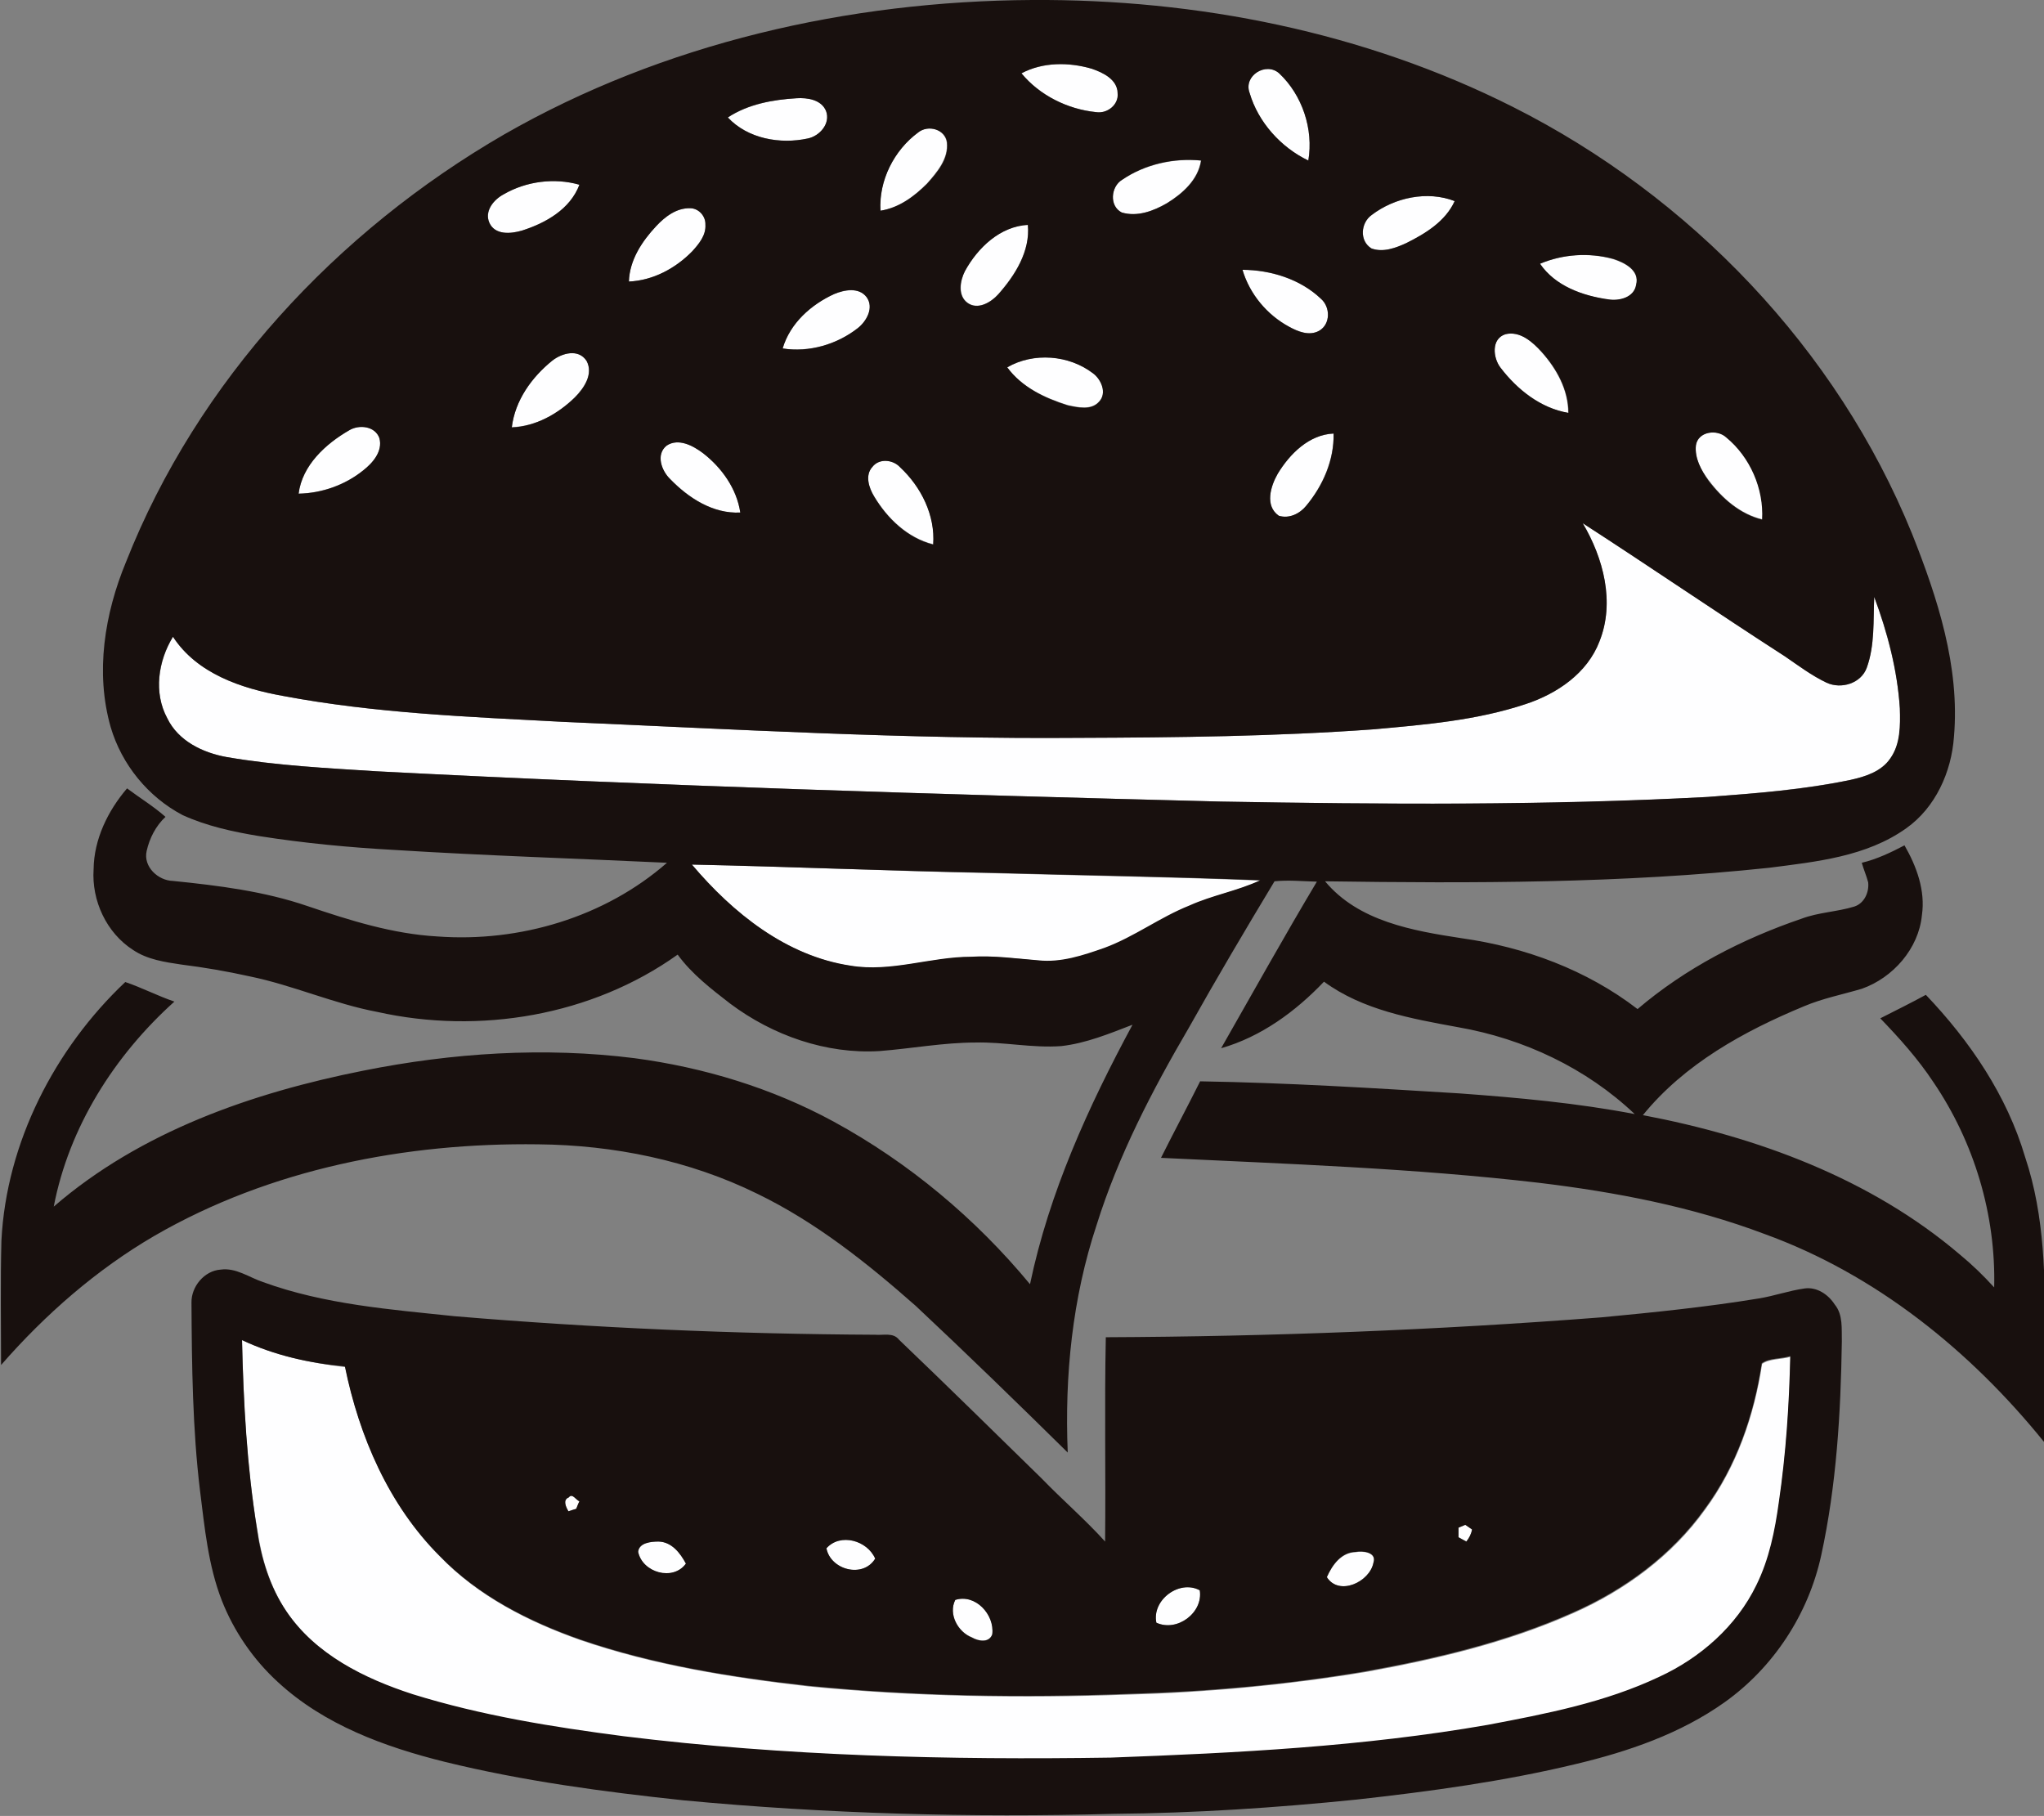
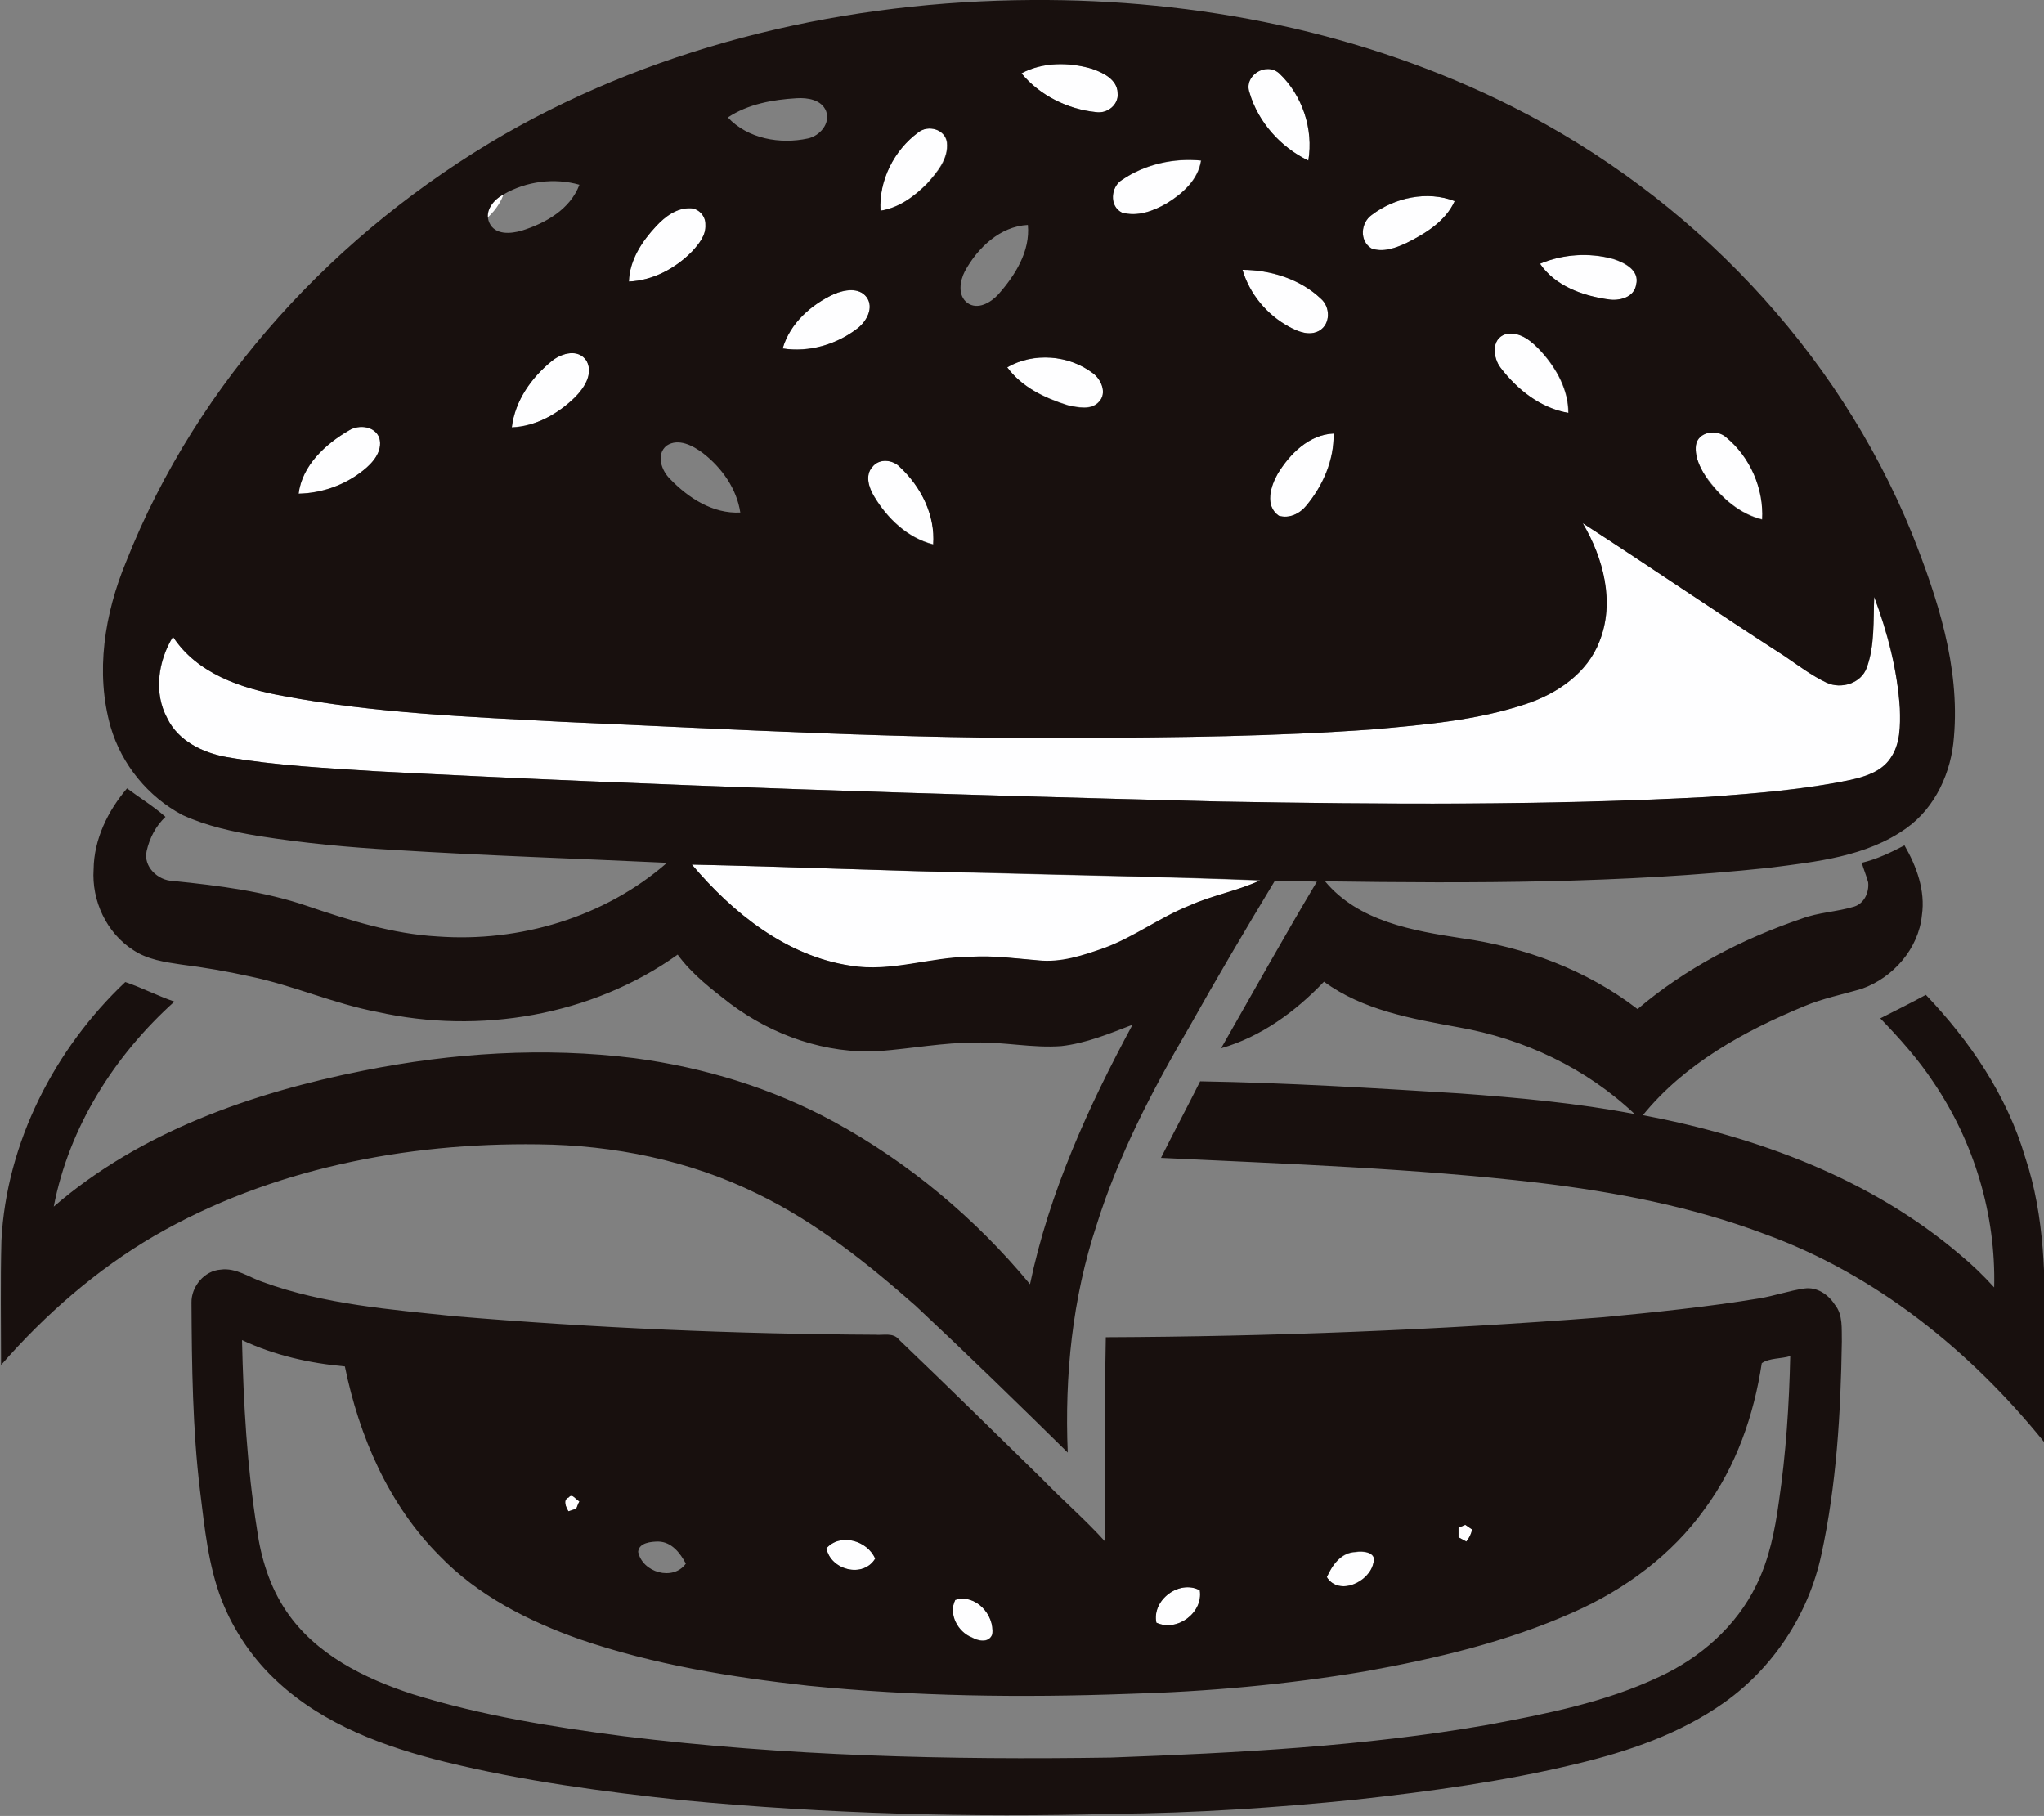
<svg xmlns="http://www.w3.org/2000/svg" version="1.1" id="Layer_1" x="0px" y="0px" viewBox="0 0 574.3 510.2" enable-background="new 0 0 574.3 510.2" xml:space="preserve">
  <rect x="0" y="0" width="574.3" height="510.2" fill="#808080" stroke="none" />
  <path fill="#FEFEFF" d="M287,20.6c6-3.2,13.3-3.1,19.8-1.3c3.1,1,7.1,3,7.3,6.8c0.3,3.3-2.9,6-6.1,5.4C300,30.7,292.1,26.8,287,20.6  z" />
  <path fill="#FEFEFF" d="M351.1,26.1c-1.8-4.9,4.6-8.8,8.3-5.5c6.5,6.1,9.7,15.7,8.2,24.5C359.9,41.5,353.5,34.4,351.1,26.1z" />
-   <path fill="#FEFEFF" d="M204.5,33c5.7-3.7,12.7-5,19.3-5.4c3-0.2,7,0.4,8.3,3.6c1.3,3.5-1.7,7-5.1,7.7C219.3,40.6,210.1,39,204.5,33  z" />
  <path fill="#FEFEFF" d="M258,37.2c2.7-2.3,7.5-0.9,8,2.8c0.5,4.6-2.8,8.4-5.6,11.6c-3.6,3.6-7.9,6.8-13.1,7.6  C246.9,50.7,251.2,42.2,258,37.2z" />
  <path fill="#FEFEFF" d="M315.3,50.5c6.4-4.3,14.5-6.1,22.1-5.4c-0.8,5.4-5.2,9.3-9.6,12c-3.8,2.2-8.4,3.9-12.7,2.6  C311.6,57.9,312.1,52.4,315.3,50.5z" />
-   <path fill="#FEFEFF" d="M141.5,54.6c6.3-3.7,14.3-4.7,21.3-2.7c-2.6,6.9-9.6,10.8-16.2,12.9c-3.1,0.9-7.5,1.3-9.1-2.2  C136.1,59.3,138.8,56,141.5,54.6z" />
+   <path fill="#FEFEFF" d="M141.5,54.6c-2.6,6.9-9.6,10.8-16.2,12.9c-3.1,0.9-7.5,1.3-9.1-2.2  C136.1,59.3,138.8,56,141.5,54.6z" />
  <path fill="#FEFEFF" d="M385.4,60.4c6.5-4.9,15.7-6.9,23.4-3.9c-2.6,5.7-8.2,9.2-13.6,11.8c-3,1.3-6.6,2.7-9.8,1.5  C381.9,67.7,382.3,62.6,385.4,60.4z" />
  <path fill="#FEFEFF" d="M184.4,63.5c2.5-2.6,5.7-5.1,9.5-5c2.4,0,4.4,2.3,4.3,4.6c0.2,3-1.8,5.4-3.7,7.5c-4.7,4.8-11,8.2-17.8,8.5  C176.9,73,180.4,67.7,184.4,63.5z" />
-   <path fill="#FEFEFF" d="M271.1,76.2c3.6-6.6,9.9-12.6,17.7-13.1c0.7,7.4-3.6,14.2-8.3,19.5c-2,2.3-5.8,4.6-8.7,2.4  C269.1,83,269.8,78.9,271.1,76.2z" />
  <path fill="#FEFEFF" d="M432.7,74.1c6.4-2.7,13.8-3.2,20.5-1.3c3.2,1,7.6,3.2,6.5,7.3c-0.5,3.6-4.7,4.5-7.8,4.1  C444.7,83.1,436.9,80.3,432.7,74.1z" />
  <path fill="#FEFEFF" d="M349.1,75.8c7.9,0.1,16.2,2.6,22,8.1c2.7,2.3,2.8,7.1-0.4,9c-2.8,1.6-6,0.2-8.5-1.1  C356,88.4,351.1,82.6,349.1,75.8z" />
  <path fill="#FEFEFF" d="M234.4,82.6c2.8-1.1,6.9-2,9.1,0.9c2.1,3,0.1,6.8-2.5,8.7c-5.9,4.6-13.6,6.8-21.1,5.7  C222,90.8,227.8,85.5,234.4,82.6z" />
  <path fill="#FEFEFF" d="M421.6,103.3c-2.1-2.7-2.7-8.1,1.3-9.4c4.1-1,7.7,2.1,10.2,5c4.2,4.7,7.5,10.6,7.5,17.1  C432.9,114.7,426.3,109.4,421.6,103.3z" />
  <path fill="#FEFEFF" d="M155.2,101.3c2.7-2.1,7.4-3.4,9.6,0c2,3.7-0.7,7.7-3.3,10.3c-4.7,4.7-10.9,8.2-17.7,8.4  C144.7,112.5,149.4,105.9,155.2,101.3z" />
  <path fill="#FEFEFF" d="M283,103.2c7.4-4.2,17.3-3.5,24.1,1.6c2.4,1.7,4,5.6,1.7,8c-2.2,2.5-6,1.6-8.8,1  C293.6,111.8,287.1,108.8,283,103.2z" />
  <path fill="#FEFEFF" d="M98.1,120.9c2.8-1.7,7.3-1.2,8.5,2.2c1,3.7-1.9,7-4.6,9.1c-5.1,4.1-11.6,6.3-18.1,6.5  C84.9,130.8,91.5,124.7,98.1,120.9z" />
  <path fill="#FEFEFF" d="M359,133.1c3.4-5.6,8.8-11,15.7-11.3c0.1,7.4-3,14.6-7.7,20.3c-1.8,2.3-4.8,3.7-7.7,2.8  C355.3,142.1,357,136.6,359,133.1z" />
  <path fill="#FEFEFF" d="M476.5,125.1c0.6-3.9,6-4.6,8.6-2.3c6.7,5.5,10.6,14.5,10.1,23.1c-6.3-1.5-11.3-5.9-15.1-11  C477.9,132.1,476.1,128.7,476.5,125.1z" />
-   <path fill="#FEFEFF" d="M187.3,125.2c3.3-2.2,7.4,0,10.2,2.1c5.3,4.1,9.5,10,10.5,16.7c-7.6,0.4-14.5-4.1-19.7-9.4  C185.9,132.3,184.1,127.7,187.3,125.2z" />
  <path fill="#FEFEFF" d="M245.1,131.2c1.9-2.5,5.8-2.1,7.8,0c5.9,5.5,9.9,13.5,9.3,21.7c-7.2-1.8-12.9-7.3-16.6-13.5  C244.1,137,243,133.5,245.1,131.2z" />
  <path fill="#FEFEFF" d="M444.7,147c19.1,12.3,37.7,25.1,56.8,37.4c3.8,2.6,7.5,5.4,11.7,7.4c4.1,1.9,9.7,0.3,11.3-4.2  c2.3-6.4,1.8-13.3,2.1-19.9c3.7,10.1,6.5,20.6,7.2,31.3c0.2,4.8,0.3,10-2.7,14.1c-2.5,3.6-7,5.1-11.1,6c-13.2,2.7-26.7,3.8-40.1,4.8  c-45.6,2.5-91.3,2.1-137,1.3c-79-2-158-4.4-237-8.5c-14.1-0.9-28.2-1.6-42.2-4c-6.7-1.2-13.6-4.5-16.7-10.9  c-3.9-7.2-2.5-16.1,1.6-22.9c6.7,10.3,19.2,14.5,30.8,16.6c25.9,4.9,52.4,5.9,78.7,7.3c48.3,2.1,96.6,4.9,144.9,4.5  c27.7-0.1,55.4-0.4,83-2.4c14.4-1.3,28.9-2.5,42.7-7.1c8.8-2.9,17.3-8.6,20.7-17.6C453.8,169.2,450.5,156.8,444.7,147z" />
  <path fill="#FEFEFF" d="M194.4,242.9c27.9,0.6,55.7,1.8,83.5,2.4c25.4,0.7,50.9,1.1,76.3,2.1c-6.4,2.9-13.5,4.2-19.9,7.1  c-8.3,3.4-15.5,8.9-23.9,11.9c-5.9,2.1-12.2,4.2-18.6,3.5c-6.3-0.6-12.6-1.4-18.9-1c-11.4,0-22.4,4.4-33.8,2.5  C220.9,268.6,205.9,256.5,194.4,242.9z" />
-   <path fill="#FEFEFF" d="M68,376.5c9.1,4.3,19,6.4,29,7.6c4,19.6,12.3,38.9,26.6,53.2c10.8,11.2,25,18.4,39.5,23.5  c20.7,7.1,42.3,10.5,64,13c29.8,2.9,59.9,3.4,89.9,2.3c22.3-0.6,44.5-2.7,66.5-6.3c20-3.6,40-8.3,58.6-16.6  c14.5-6.4,27.8-16.2,37-29.1c8.8-11.9,13.8-26.4,16-40.9c2.1-1.5,5.4-1.2,8-2c-0.3,13.7-1.3,27.4-3.2,41c-1.1,8-2.7,16.1-6.3,23.3  c-5.6,11.6-15.7,20.5-27.3,25.8c-15.2,7.1-31.8,10.4-48.2,13.5c-35,6.1-70.5,7.9-105.9,9.2c-45.7,0.7-91.5-0.5-136.8-6  c-20-2.6-40-5.8-59.3-11.8c-13.7-4.4-27.4-11.2-35.6-23.4c-4.6-6.9-7-14.9-8.2-23C69.3,412.1,68.4,394.3,68,376.5z" />
  <path fill="#FEFEFF" d="M159.8,420.7c1-1.3,2,0.7,3,1.1c-0.2,0.5-0.7,1.6-0.9,2.1c-0.5,0.2-1.6,0.5-2.2,0.7  C159,423.5,158,421.4,159.8,420.7z" />
  <path fill="#FEFEFF" d="M409.8,429.2c0.5-0.2,1.4-0.6,1.9-0.8c0.5,0.3,1.4,1,1.9,1.3c-0.2,1.3-0.8,2.4-1.6,3.4  c-0.5-0.3-1.6-0.9-2.2-1.2C409.8,431.1,409.8,430.1,409.8,429.2z" />
-   <path fill="#FEFEFF" d="M179.3,436c0.3-2.6,3.7-2.9,5.8-2.9c3.7,0.1,6.1,3.2,7.7,6.2C189,444.4,180.5,441.9,179.3,436z" />
  <path fill="#FEFEFF" d="M232.2,435c3.9-4.4,11.5-2.2,13.7,2.9C242.5,443.5,233.3,441.1,232.2,435z" />
  <path fill="#FEFEFF" d="M372.8,443.1c1.5-3.4,4.1-6.9,8.1-7c2-0.4,6,0,5,3C384.8,444.4,376.2,448.5,372.8,443.1z" />
  <path fill="#FEFEFF" d="M324.9,455.9c-1.4-6.4,6.5-12.2,12.2-9.1C338.1,453.1,330.8,458.6,324.9,455.9z" />
  <path fill="#FEFEFF" d="M268.4,449.5c5.7-1.8,11.1,4.1,10.4,9.6c-0.9,2.5-3.9,2-5.7,0.9C269.1,458.5,266.4,453.4,268.4,449.5z" />
  <g>
    <g>
      <path fill="#18100E" d="M141.6,37.8C186.4,12.1,238.4,0.3,289.9,0c46.5-0.3,93.4,9,135.1,30c49.9,25.1,91.1,68,112.2,119.9    c7.2,18.1,13.5,37.4,11.8,57.1c-0.7,9.9-5.2,19.9-13.4,25.7c-11.2,8-25.3,9.4-38.5,11.1c-41.4,4.4-83.2,4.4-124.8,3.8    c9.4,11.3,24.7,13.9,38.4,16c17.8,2.5,35.1,8.9,49.4,19.9c13.5-11.5,29.4-19.7,46.1-25.4c4.8-1.8,9.9-1.9,14.8-3.4    c2.8-0.9,4.2-4,3.9-6.8c-0.5-1.9-1.3-3.7-1.8-5.5c4.2-1,8.2-2.9,12-4.9c3.4,5.9,5.9,12.7,4.9,19.6c-0.9,9.4-8.1,17.6-16.9,20.7    c-5.4,1.6-11,2.7-16.2,4.9c-16.9,7-33.6,16.2-45.3,30.6c32.1,6.1,64,17.8,89.1,39.2c3.4,2.8,6.6,5.9,9.6,9.2    c0.5-20.4-5.6-40.8-17.1-57.7c-4.3-6.5-9.5-12.3-14.9-17.9c4.3-2.2,8.6-4.3,12.8-6.6c12.4,13,22.8,28.3,27.9,45.6    c5.6,16.7,5.7,34.5,5.5,51.9c-0.2,9.4,0,18.7-0.2,28.1c-20.7-25.6-47.3-47.1-78.5-58.4c-20.4-7.7-41.9-11.8-63.5-14.4    c-35.2-4.1-70.7-5.3-106.1-7c3.6-7.2,7.4-14.3,11-21.5c24.4,0.4,48.7,1.9,73,3.4c16.4,1.2,32.9,2.7,49.1,5.8    c-13.6-12.9-31.2-21.2-49.6-24.4c-13.1-2.4-26.8-4.8-37.7-12.8c-8,8.4-17.7,15.5-28.9,18.7c8.9-15.6,17.7-31.4,26.9-46.8    c-4-0.1-8-0.5-11.9-0.1c-8.2,13.6-16.3,27.3-24.1,41.2c-10.3,17.6-19.8,35.9-25.9,55.4c-6.8,20.5-9,42.3-8.1,63.9    c-14.1-13.9-28.3-27.7-42.7-41.2c-13.6-12-28-23.5-44.5-31.5c-19.1-9.4-40.4-13.7-61.6-13.9c-37.2-0.5-75.3,6.9-107.8,25.7    c-16.3,9.5-30.7,22.1-43.1,36.3c0-11.7-0.2-23.3,0.1-35c1.4-27.5,15-53.9,34.8-72.6c4.7,1.6,9.1,3.9,13.8,5.5    c-16.8,15.1-29.6,35.2-33.9,57.6c24.4-21.1,55.8-32,87-38.2c25-5,50.8-6.7,76.2-3.5c19.5,2.6,38.6,8.4,55.9,17.8    c21.1,11.5,39.9,27.2,55.2,45.7c5.4-25.8,16.4-49.9,28.8-72.9c-6.5,2.5-13,5.2-20,6c-8.1,0.6-16.1-1.2-24.1-1c-9,0-18,1.7-27,2.4    c-15,0.9-30-4.4-41.9-13.3c-5.3-4.1-10.8-8.3-14.8-13.8c-24.1,17.2-55.7,22.5-84.4,16.1c-12.2-2.3-23.7-7.5-35.9-10    c-6.3-1.4-12.7-2.5-19.1-3.3c-4.7-0.7-9.6-1.4-13.6-4.1c-7.5-4.8-11.7-13.9-11.1-22.7c0.1-8.4,4-16.4,9.4-22.7    c3.6,2.7,7.4,5,10.8,8c-2.7,2.5-4.5,6-5.3,9.6c-1,4.4,3.2,8.3,7.4,8.4c12.8,1.3,25.7,2.9,37.9,7.1c11.8,4,23.9,7.8,36.4,8.5    c23.1,1.7,47-5.4,64.5-20.7c-25.5-1.2-51-2-76.5-3.6c-12.7-0.7-25.4-1.9-38.1-3.9c-7.3-1.2-14.7-2.8-21.5-5.9    c-9.7-5.1-17.1-14.2-20.2-24.7c-4.4-15.4-1.7-31.9,4.3-46.4C55.5,107,94.6,65,141.6,37.8z M287,20.6c5.1,6.2,13,10.1,20.9,10.9    c3.2,0.5,6.5-2.1,6.1-5.4c-0.1-3.8-4.1-5.7-7.3-6.8C300.3,17.4,293,17.4,287,20.6z M351.1,26.1c2.4,8.2,8.8,15.3,16.5,19    c1.5-8.8-1.7-18.4-8.2-24.5C355.7,17.3,349.3,21.3,351.1,26.1z M204.5,33c5.6,6,14.7,7.6,22.5,5.9c3.3-0.7,6.4-4.2,5.1-7.7    c-1.3-3.2-5.2-3.8-8.3-3.6C217.2,28,210.2,29.2,204.5,33z M258,37.2c-6.8,5-11.1,13.5-10.6,22c5.2-0.8,9.5-4,13.1-7.6    c2.9-3.2,6.1-7,5.6-11.6C265.6,36.3,260.8,35,258,37.2z M315.3,50.5c-3.2,1.9-3.7,7.4-0.1,9.2c4.4,1.3,8.9-0.4,12.7-2.6    c4.4-2.7,8.8-6.6,9.6-12C329.8,44.3,321.7,46.1,315.3,50.5z M141.5,54.6c-2.8,1.5-5.5,4.7-4,8c1.6,3.5,6,3.1,9.1,2.2    c6.7-2.1,13.6-6,16.2-12.9C155.8,49.9,147.9,50.9,141.5,54.6z M385.4,60.4c-3.1,2.2-3.5,7.3-0.1,9.4c3.3,1.2,6.8-0.1,9.8-1.5    c5.4-2.7,11-6.1,13.6-11.8C401,53.5,391.8,55.5,385.4,60.4z M184.4,63.5c-4,4.3-7.5,9.5-7.7,15.6c6.8-0.3,13.1-3.7,17.8-8.5    c1.9-2.1,3.9-4.5,3.7-7.5c0.1-2.4-1.9-4.6-4.3-4.6C190.1,58.4,186.9,60.8,184.4,63.5z M271.1,76.2c-1.4,2.7-2.1,6.8,0.7,8.9    c2.9,2.1,6.6-0.1,8.7-2.4c4.7-5.3,9-12.1,8.3-19.5C281,63.6,274.7,69.6,271.1,76.2z M432.7,74.1c4.3,6.3,12,9,19.2,10    c3,0.5,7.2-0.5,7.8-4.1c1.1-4.1-3.3-6.3-6.5-7.3C446.4,70.9,439.1,71.4,432.7,74.1z M349.1,75.8c2,6.8,6.9,12.7,13.1,16    c2.5,1.4,5.7,2.7,8.5,1.1c3.2-1.9,3.1-6.7,0.4-9C365.3,78.4,357,75.8,349.1,75.8z M234.4,82.6c-6.5,3-12.4,8.2-14.5,15.3    c7.4,1.2,15.2-1.1,21.1-5.7c2.5-2,4.6-5.8,2.5-8.7C241.3,80.6,237.2,81.4,234.4,82.6z M421.6,103.3c4.7,6.2,11.3,11.4,19.1,12.7    c0-6.5-3.3-12.4-7.5-17.1c-2.6-2.8-6.1-6-10.2-5C418.9,95.2,419.5,100.6,421.6,103.3z M155.2,101.3c-5.8,4.7-10.5,11.2-11.4,18.8    c6.7-0.3,12.9-3.8,17.7-8.4c2.6-2.6,5.3-6.6,3.3-10.3C162.5,97.9,157.9,99.2,155.2,101.3z M283,103.2c4.1,5.6,10.6,8.7,17,10.7    c2.8,0.6,6.6,1.5,8.8-1c2.3-2.4,0.6-6.3-1.7-8C300.3,99.7,290.4,98.9,283,103.2z M98.1,120.9c-6.6,3.8-13.2,9.8-14.2,17.8    c6.5-0.1,13-2.4,18.1-6.5c2.7-2.1,5.6-5.4,4.6-9.1C105.4,119.7,100.9,119.2,98.1,120.9z M359,133.1c-2,3.5-3.7,9,0.3,11.8    c2.9,0.9,5.9-0.6,7.7-2.8c4.7-5.6,7.9-12.8,7.7-20.3C367.8,122.1,362.4,127.5,359,133.1z M476.5,125.1c-0.4,3.6,1.5,7,3.5,9.9    c3.8,5,8.9,9.5,15.1,11c0.5-8.7-3.4-17.6-10.1-23.1C482.4,120.5,477.1,121.2,476.5,125.1z M187.3,125.2c-3.1,2.5-1.4,7.1,1,9.4    c5.1,5.3,12,9.8,19.7,9.4c-1-6.7-5.2-12.6-10.5-16.7C194.7,125.2,190.6,123,187.3,125.2z M245.1,131.2c-2.1,2.3-1,5.8,0.5,8.3    c3.7,6.2,9.4,11.7,16.6,13.5c0.6-8.2-3.4-16.2-9.3-21.7C250.9,129.1,247,128.7,245.1,131.2z M444.7,147c5.8,9.8,9.1,22.2,4.7,33.2    c-3.4,8.9-11.9,14.7-20.7,17.6c-13.8,4.6-28.3,5.8-42.7,7.1c-27.6,2-55.3,2.3-83,2.4c-48.3,0.4-96.6-2.4-144.9-4.5    c-26.3-1.4-52.7-2.4-78.7-7.3c-11.6-2.1-24-6.2-30.8-16.6c-4.2,6.8-5.5,15.7-1.6,22.9c3.1,6.4,10,9.7,16.7,10.9    c13.9,2.4,28.1,3.1,42.2,4c79,4.1,158,6.5,237,8.5c45.7,0.8,91.4,1.1,137-1.3c13.4-1,26.9-2,40.1-4.8c4.1-0.9,8.6-2.3,11.1-6    c2.9-4.1,2.8-9.3,2.7-14.1c-0.7-10.7-3.4-21.2-7.2-31.3c-0.3,6.6,0.2,13.6-2.1,19.9c-1.6,4.4-7.2,6.1-11.3,4.2    c-4.2-2-7.9-4.8-11.7-7.4C482.4,172.1,463.7,159.3,444.7,147z M194.4,242.9c11.5,13.6,26.5,25.7,44.6,28.4    c11.4,1.9,22.5-2.5,33.8-2.5c6.3-0.4,12.6,0.5,18.9,1c6.4,0.7,12.6-1.4,18.6-3.5c8.4-3.1,15.6-8.6,23.9-11.9    c6.4-2.9,13.5-4.1,19.9-7.1c-25.4-1-50.9-1.4-76.3-2.1C250.1,244.7,222.3,243.5,194.4,242.9z" />
    </g>
    <g>
      <path fill="#18100E" d="M53.8,366c-0.1-4.5,3.6-9,8.2-9.3c4.3-0.6,8,2.2,11.9,3.5c17.3,6.3,35.8,7.7,53.9,9.6    c39.3,3.3,78.7,5,118.1,5.2c2.3,0.2,5.1-0.7,6.7,1.4c13.5,12.9,26.8,26,40.1,39c5.8,6,12.2,11.5,17.8,17.7    c0.2-19.1-0.2-38.3,0.2-57.4c46.5-0.2,93-2,139.4-5.6c14.7-1.4,29.5-2.9,44.1-5.3c4.3-0.7,8.5-2.2,12.8-2.8    c3.5-0.5,6.7,1.7,8.5,4.5c2.4,2.9,1.9,6.9,2,10.4c-0.3,20.1-1.5,40.4-5.8,60.1c-3.6,16.5-13.4,31.5-27.2,41.3    c-12.4,8.8-27,13.8-41.7,17.3c-20.3,4.9-41,7.7-61.7,10c-22.6,2.3-45.3,3.8-68.1,4c-40.3,1.1-80.8,0-121-3.8    c-22.5-2.4-45-5.4-67-10.8c-16.9-4.2-33.9-10.4-46.9-22.4c-6.9-6.3-12.4-14.3-15.8-23c-3.8-9.8-4.8-20.4-6.1-30.8    C54.1,401.5,53.9,383.7,53.8,366z M68,376.5c0.4,17.7,1.4,35.5,4.2,53.1c1.1,8.1,3.6,16.2,8.2,23c8.2,12.2,22,19,35.6,23.4    c19.3,6,39.3,9.2,59.3,11.8c45.4,5.6,91.2,6.7,136.8,6c35.4-1.3,70.9-3.1,105.9-9.2c16.4-3.1,33-6.3,48.2-13.5    c11.5-5.3,21.7-14.2,27.3-25.8c3.6-7.3,5.2-15.3,6.3-23.3c2-13.6,2.9-27.3,3.2-41c-2.6,0.8-5.9,0.5-8,2c-2.2,14.6-7.2,29-16,40.9    c-9.3,13-22.5,22.7-37,29.1c-18.6,8.3-38.6,13-58.6,16.6c-22,3.7-44.3,5.7-66.5,6.3c-30,1.1-60,0.7-89.9-2.3    c-21.6-2.4-43.3-5.9-64-13c-14.5-5.1-28.7-12.3-39.5-23.5c-14.3-14.3-22.6-33.6-26.6-53.2C87,383,77.1,380.8,68,376.5z     M159.8,420.7c-1.8,0.7-0.7,2.8-0.1,3.9c0.5-0.2,1.6-0.5,2.2-0.7c0.2-0.5,0.6-1.6,0.9-2.1C161.8,421.4,160.8,419.4,159.8,420.7z     M409.8,429.2c0,0.9,0,1.8,0,2.7c0.5,0.3,1.6,0.9,2.2,1.2c0.8-1,1.4-2.2,1.6-3.4c-0.5-0.3-1.4-1-1.9-1.3    C411.2,428.6,410.3,429,409.8,429.2z M179.3,436c1.2,5.8,9.8,8.3,13.4,3.3c-1.6-3-4-6.1-7.7-6.2C183,433.1,179.5,433.4,179.3,436z     M232.2,435c1.2,6.1,10.3,8.5,13.7,2.9C243.7,432.8,236.1,430.6,232.2,435z M372.8,443.1c3.4,5.4,12.1,1.4,13.1-4.1    c1-2.9-3-3.4-5-3C376.8,436.1,374.3,439.7,372.8,443.1z M324.9,455.9c5.8,2.7,13.2-2.8,12.2-9.1    C331.4,443.7,323.6,449.5,324.9,455.9z M268.4,449.5c-2,4,0.7,9,4.7,10.6c1.8,1,4.8,1.6,5.7-0.9    C279.5,453.6,274,447.7,268.4,449.5z" />
    </g>
  </g>
</svg>